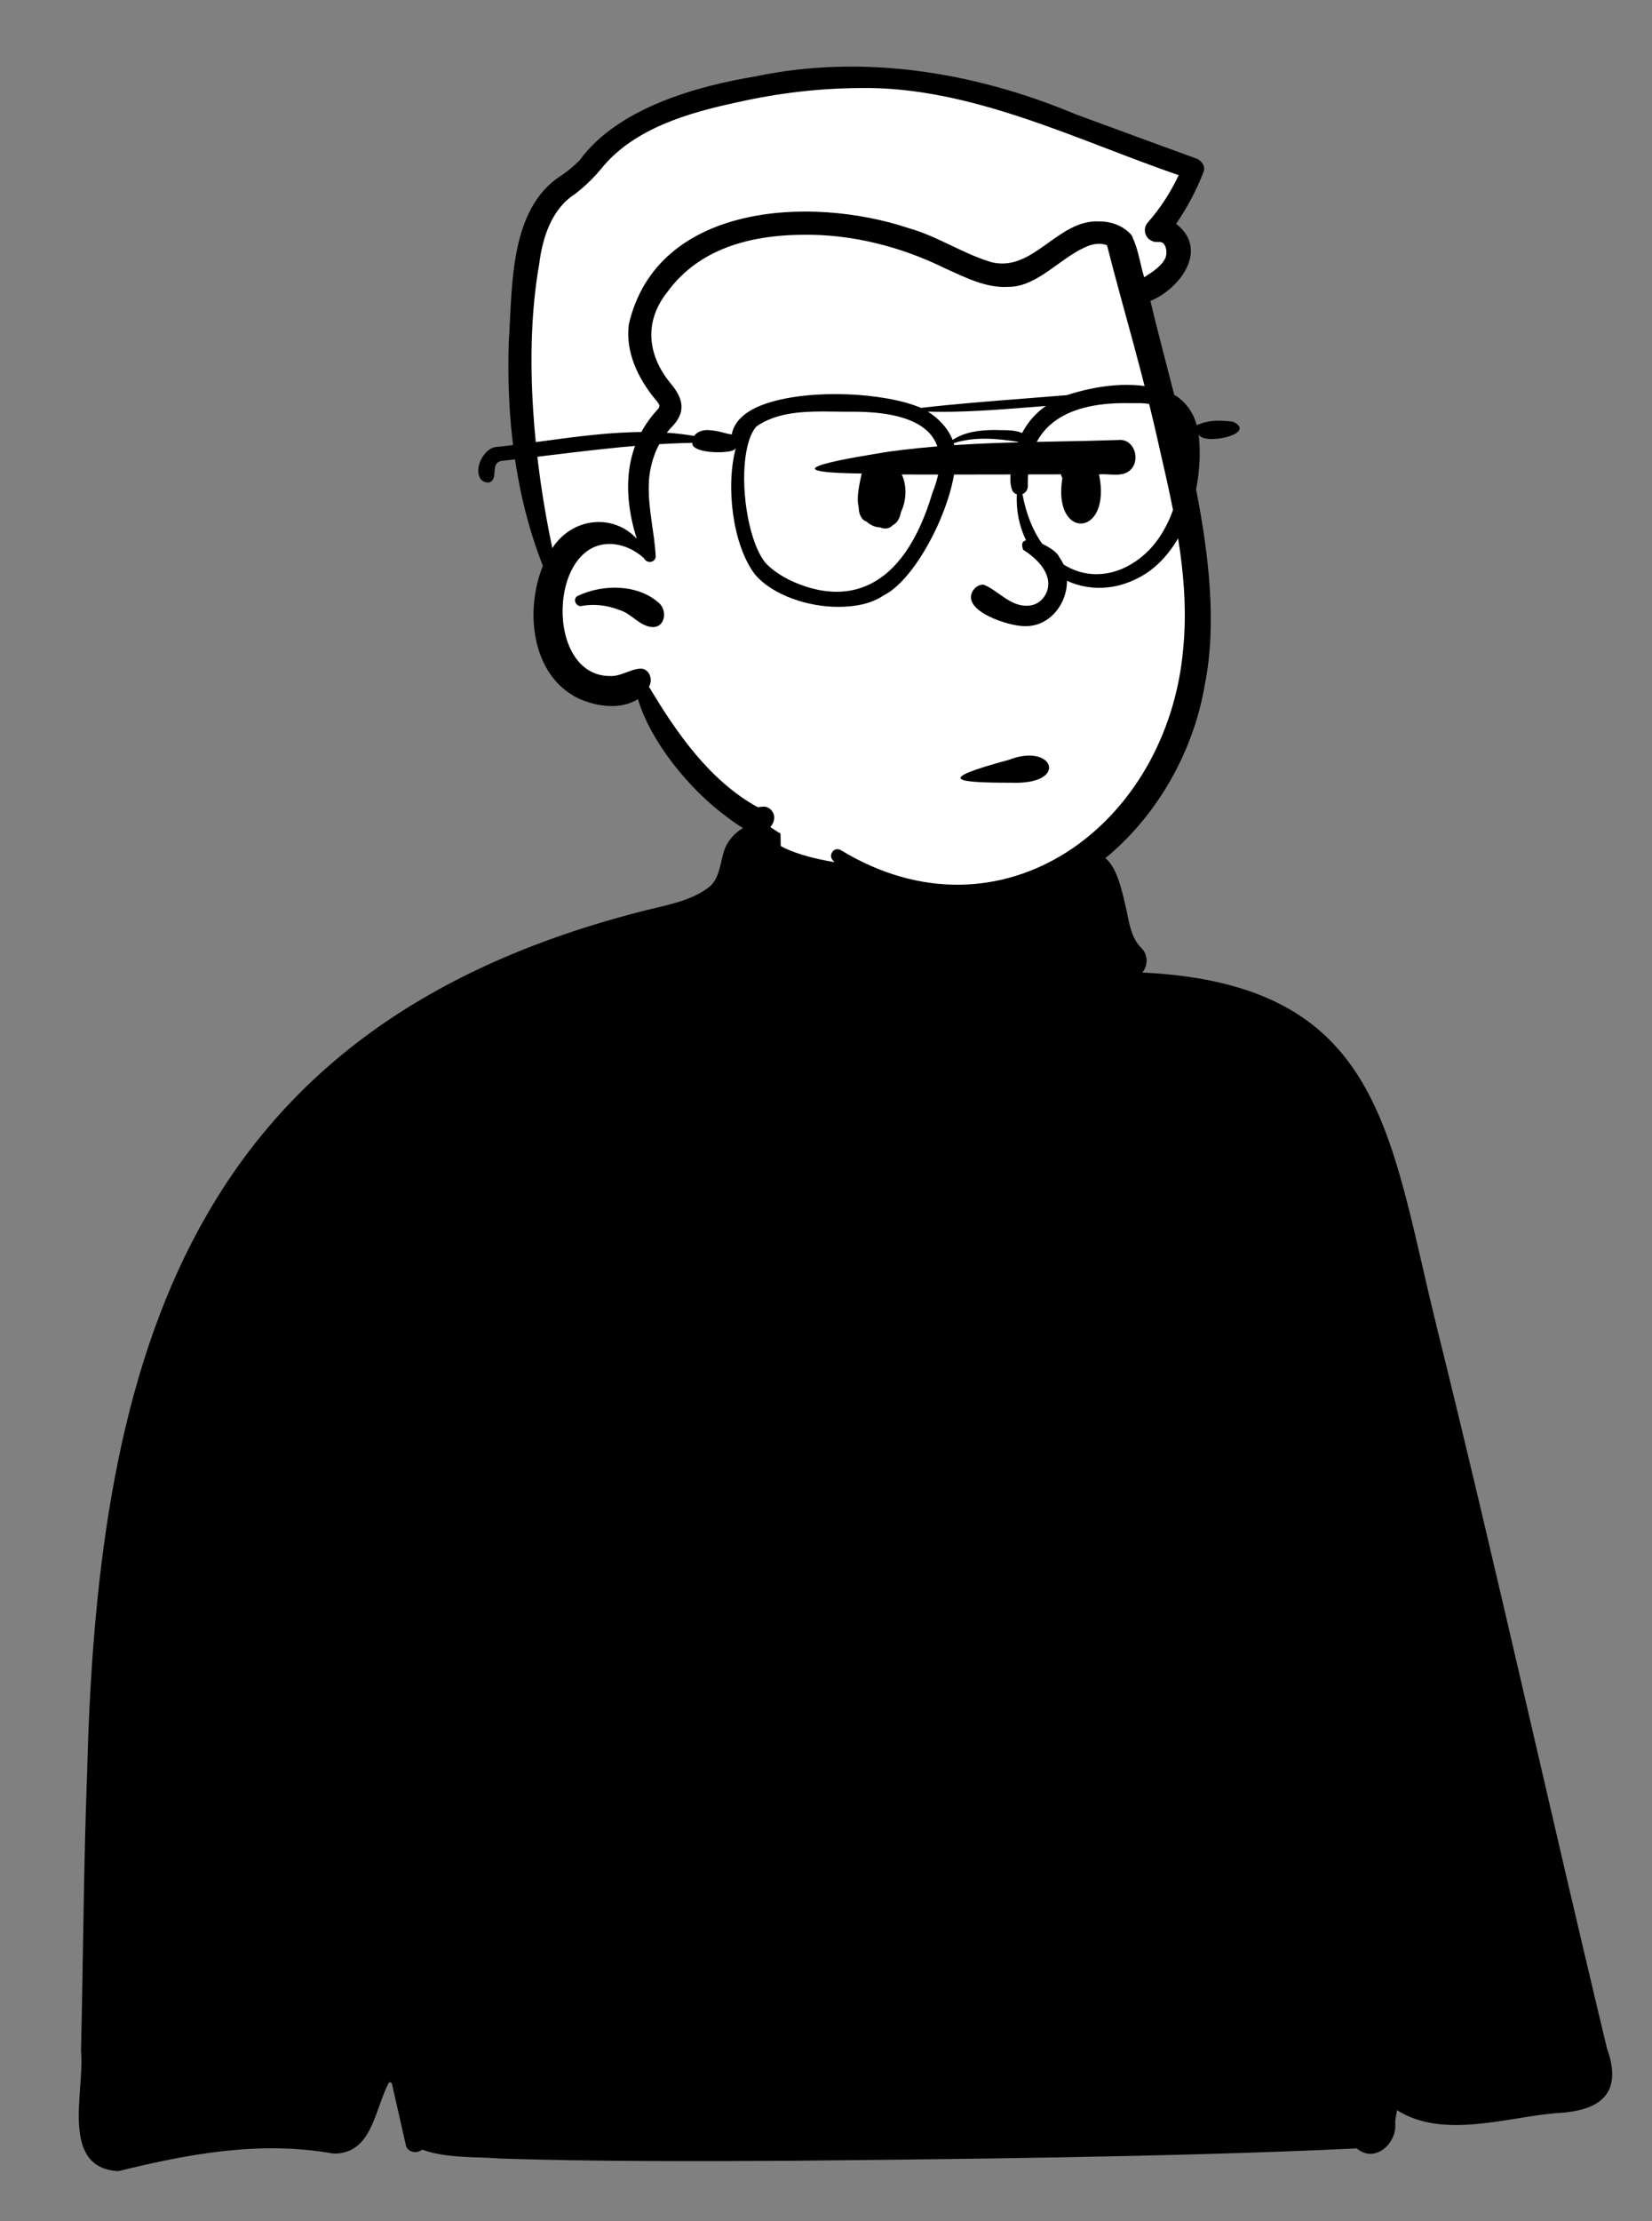
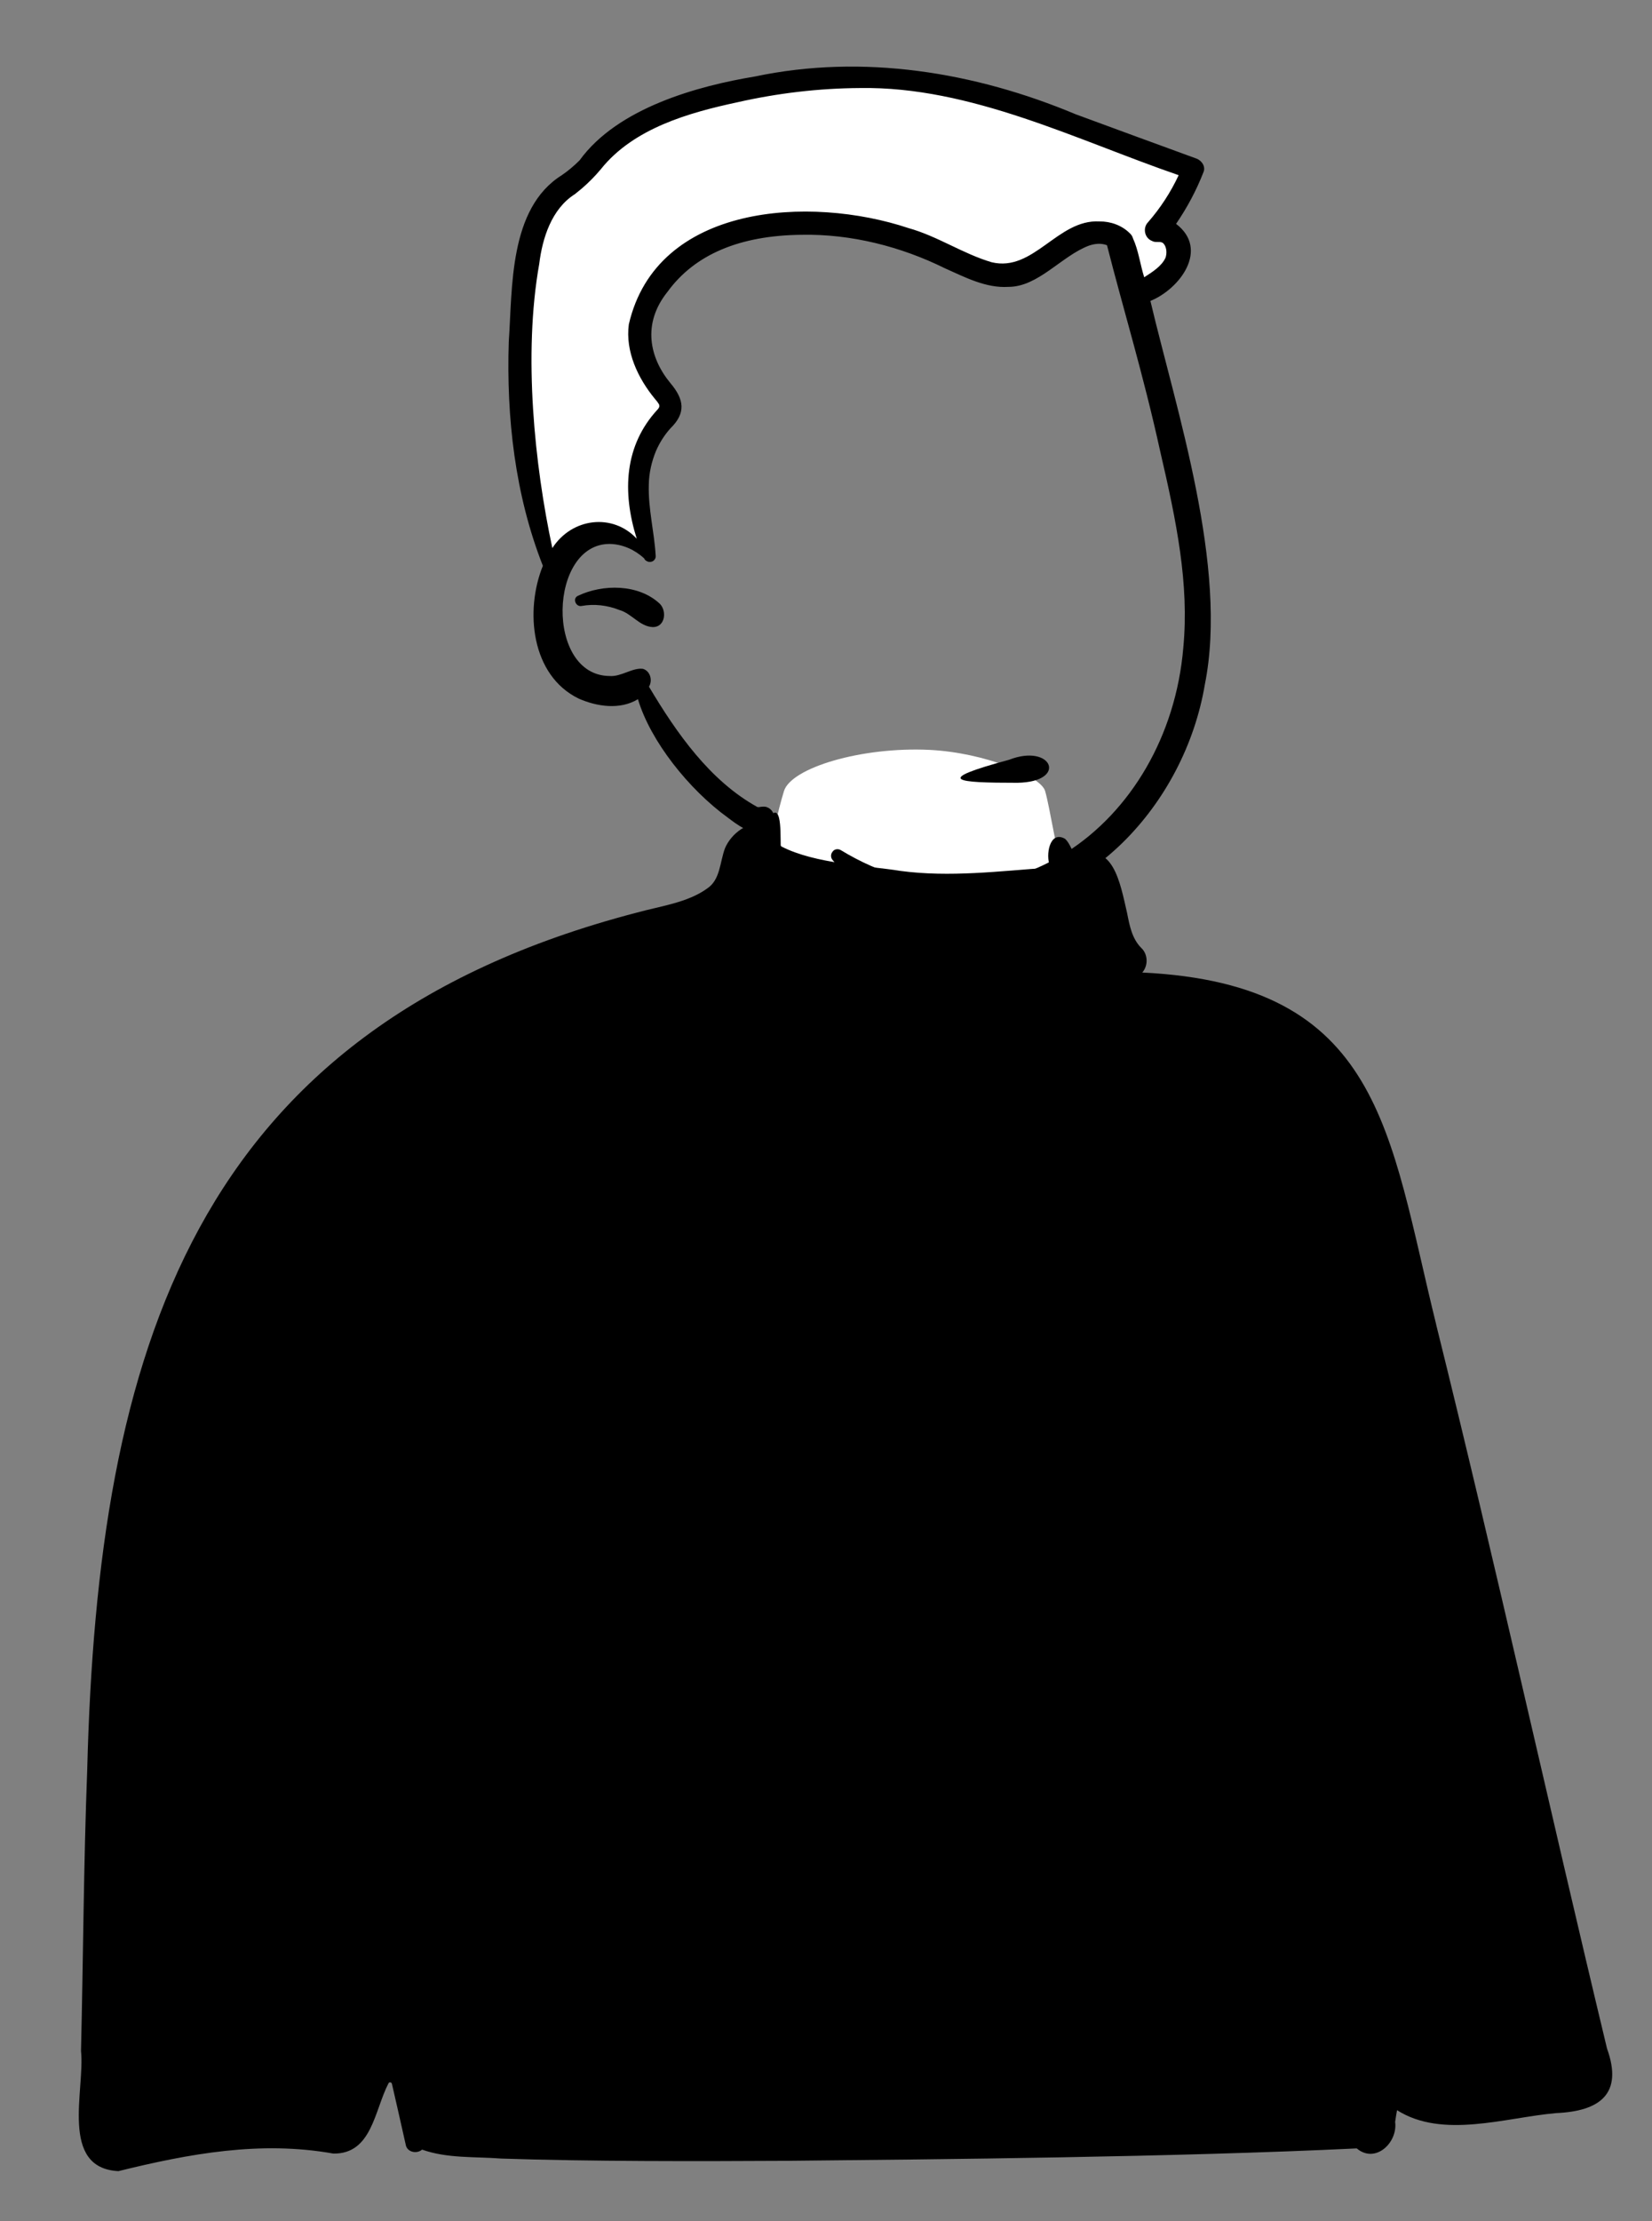
<svg xmlns="http://www.w3.org/2000/svg" width="96" height="129" xml:space="preserve" overflow="hidden">
  <rect width="100%" height="100%" fill="#808080" stroke="none" />
  <g transform="translate(-215 -107)">
    <path d="M-3275.13-1794.65C-3269.71-1795.84-3266.49-1795.84-3264.67-1797.7-3262.85-1799.54-3262.52-1802.72-3261.77-1805.17-3261.35-1806.52-3257.28-1807.75-3253.32-1807.56-3250.1-1807.4-3246.86-1806.04-3246.61-1805.17-3246.05-1803.24-3245.15-1794.95-3242.19-1793.67-3239.25-1792.4-3236.96-1792.85-3235.15-1789.81-3233.35-1786.77-3227.42-1774.38-3227.42-1771.49-3227.42-1768.6-3281.29-1770.19-3281.29-1770.19-3281.29-1770.19-3280.55-1793.45-3275.13-1794.65Z" fill="#FFFFFF" transform="matrix(1.001 0 0 1 3525.59 1958.11)" />
    <path d="M-3300.41-1725.02C-3303.85-1725.2-3302.34-1729.75-3302.58-1732-3302.45-1737.47-3302.43-1742.79-3302.22-1748.32-3301.6-1772.57-3296.11-1791.37-3270.35-1798.1L-3270.35-1798.1C-3268.99-1798.48-3267.37-1798.68-3266.23-1799.51-3265.46-1800.02-3265.5-1801.04-3265.19-1801.86-3264.83-1802.7-3263.84-1803.47-3262.9-1803.24-3261.89-1804.99-3261.98-1802.89-3261.96-1802.01-3261.95-1801.99-3261.94-1801.97-3261.92-1801.95-3259.94-1800.93-3256.89-1800.84-3255-1800.53-3252.15-1800.15-3249.24-1800.52-3246.41-1800.72L-3246.41-1800.72C-3246.33-1800.73-3246.31-1800.75-3246.31-1800.77-3246.31-1800.78-3246.32-1800.8-3246.33-1800.82-3246.59-1801.43-3246.36-1802.9-3245.46-1802.4-3245.13-1802.11-3245.08-1801.64-3244.74-1801.35-3242.67-1802.28-3242.26-1799.87-3241.85-1798.08-3241.71-1797.37-3241.57-1796.61-3241.04-1796.07-3240.64-1795.71-3240.61-1795.04-3240.97-1794.63-3227.06-1793.96-3226.66-1785.33-3223.91-1774.2L-3223.91-1774.19C-3220.45-1760.24-3217.34-1746.09-3213.99-1732.14L-3213.99-1732.14C-3213.04-1729.5-3214.41-1728.5-3216.95-1728.39-3219.9-1728.13-3223.53-1726.88-3226.18-1728.56-3226.22-1728.34-3226.26-1728.1-3226.29-1727.88-3226.13-1726.67-3227.44-1725.43-3228.52-1726.34L-3228.52-1726.34C-3239.16-1725.83-3252.58-1725.71-3261.51-1725.62-3266.89-1725.59-3273.1-1725.58-3278.17-1725.75-3279.76-1725.87-3281.31-1725.75-3282.78-1726.27-3283.09-1726-3283.66-1726.12-3283.73-1726.56-3283.99-1727.72-3284.26-1728.92-3284.53-1730.09-3284.55-1730.19-3284.69-1730.21-3284.73-1730.12-3285.55-1728.54-3285.69-1726.01-3287.93-1726.04-3292.17-1726.8-3296.31-1726.03-3300.41-1725.02Z" transform="matrix(1.001 0 0 1 3525.59 1958.11)" />
-     <path d="M-1229.16-940.276C-1231.51-940.262-1233.5-940.932-1235.02-942.031-1236.92-942.708-1239.21-943.751-1240.61-944.851-1241.15-944.71-1241.8-945.288-1242.21-945.591-1244.79-947.523-1246.49-950.096-1247.71-952.824-1248.64-951.653-1249.67-951.949-1250.93-952.535-1253.58-954.036-1253.6-957.088-1252.65-959.45-1254.66-963.947-1255.92-975.945-1252.86-980.738-1252.24-981.457-1251.32-981.887-1250.66-982.62-1250.07-983.262-1249.51-983.918-1248.83-984.432-1246.73-986.018-1243.14-986.864-1240.88-987.266-1231.47-989.296-1224.24-985.645-1215.72-982.557-1216.22-981.352-1216.87-980.21-1217.67-979.173-1215.55-978.384-1216.52-976.608-1218.16-975.705L-1218.95-975.332C-1217.43-969.883-1214.11-957.173-1215.62-952.824-1216.83-946.035-1222.12-940.227-1229.16-940.276" fill="#FFFFFF" transform="matrix(1.001 0 0 1 1501.12 1099.52)" />
    <path d="M-1252.79-960.049C-1254.67-964.892-1256.05-976.149-1253.1-980.76-1252.48-981.479-1251.36-981.838-1250.69-982.571-1250.1-983.213-1249.7-984.199-1249.02-984.707-1246.93-986.3-1243.2-987.026-1240.94-987.421-1236.62-988.359-1232.77-988.211-1229.03-987.351-1224.63-986.335-1220.17-984.51-1215.57-982.839-1216.07-981.634-1216.72-980.287-1217.51-979.244-1215.39-978.454-1216.55-976.558-1218.2-975.656L-1218.92-975.332C-1219.11-976.354-1219.61-979.011-1220.69-979.124-1222.14-979.265-1224.96-976.459-1226.73-976.565-1228.12-976.643-1232.8-979.808-1239.08-979.589-1244.33-979.399-1246.27-976.375-1247.59-974.049-1248.9-971.722-1245.63-968.832-1245.63-968.832-1245.63-968.832-1247.59-966.323-1247.59-965.23-1247.59-964.13-1247.39-960.634-1247.39-960.634-1247.39-960.634-1249.04-961.762-1250.25-961.762-1251.46-961.762-1252.54-960.049-1252.54-960.049L-1252.79-960.049Z" fill="#FFFFFF" transform="matrix(1.001 0 0 1 1501.12 1099.52)" />
    <path d="M-1229.14-939.628C-1231.19-939.628-1233.28-940.079-1235-941.221-1235.56-941.601-1236.07-942.052-1236.5-942.574-1236.62-942.708-1236.62-942.919-1236.5-943.06-1236.4-943.209-1236.19-943.244-1236.03-943.152-1226.7-937.471-1217.01-944.583-1216.14-954.91-1215.79-958.611-1216.54-962.255-1217.48-966.302-1218.47-970.82-1219.64-974.606-1220.57-978.278-1220.91-978.412-1221.29-978.37-1221.63-978.25-1223.21-977.651-1224.56-975.86-1226.29-975.86-1227.6-975.776-1228.82-976.424-1229.98-976.939-1232.53-978.201-1235.43-978.941-1238.3-978.884-1241.9-978.849-1244.51-977.735-1246.08-975.578-1247.57-973.724-1247.13-971.737-1245.91-970.263-1245.12-969.326-1245-968.536-1245.91-967.648-1246.26-967.26-1246.54-966.816-1246.75-966.337-1247.01-965.709-1247.16-965.04-1247.17-964.363-1247.21-962.953-1246.85-961.635-1246.77-960.239-1246.75-960.042-1246.93-959.866-1247.13-959.887-1247.13-959.887-1247.22-959.887-1247.28-959.929-1247.28-959.929-1247.29-959.929-1247.29-959.936-1247.36-959.964-1247.41-960.021-1247.44-960.091-1247.98-960.592-1248.68-960.909-1249.41-960.93-1252.99-960.987-1253.19-953.289-1249.45-953.261-1248.78-953.204-1248.11-953.761-1247.51-953.677-1247.08-953.55-1246.94-953-1247.16-952.64-1245.56-949.948-1243.62-947.17-1240.86-945.648-1240.8-945.641-1240.73-945.648-1240.68-945.662-1240.54-945.676-1240.41-945.69-1240.29-945.633-1240.16-945.584-1240.06-945.492-1239.99-945.38-1239.72-944.964-1240.03-944.428-1240.44-944.252-1241.18-943.935-1242.11-944.682-1242.58-945.034-1244.85-946.677-1247.08-949.489-1247.8-951.914-1248.84-951.28-1250.19-951.484-1251.24-951.949-1254.01-953.296-1254.37-957.067-1253.32-959.661-1254.94-963.785-1255.44-968.268-1255.3-972.667-1255.08-975.769-1255.31-980.414-1252.22-982.346-1251.85-982.599-1251.51-982.888-1251.19-983.206-1248.97-986.272-1244.29-987.534-1241.01-988.077-1234.73-989.402-1228.24-988.337-1222.39-985.884-1220.12-985.045-1217.58-984.115-1215.38-983.311-1215.07-983.199-1214.83-982.846-1214.97-982.522-1215.38-981.464-1215.92-980.456-1216.56-979.519-1214.62-978.038-1216.34-975.74-1218.05-975.043-1216.56-968.727-1213.52-959.577-1214.89-952.767-1216.05-945.852-1221.79-939.487-1229.14-939.628ZM-1234.91-987.407C-1237.3-987.393-1239.68-987.111-1242.02-986.582-1244.81-985.983-1248.05-985.081-1249.95-982.698-1250.29-982.289-1250.67-981.908-1251.07-981.563L-1251.46-981.246C-1252.82-980.386-1253.35-978.673-1253.53-977.2-1254.47-971.92-1253.8-965.505-1252.77-960.69-1251.62-962.467-1249.25-962.721-1247.87-961.233-1248.73-963.968-1248.58-966.654-1246.67-968.727-1246.62-968.776-1246.58-968.839-1246.56-968.903-1246.56-968.952-1246.56-969.001-1246.58-969.044-1246.65-969.157-1246.73-969.262-1246.82-969.361-1247.8-970.552-1248.54-972.11-1248.33-973.682-1246.72-980.689-1237.81-981.182-1232.09-979.272-1230.4-978.8-1228.94-977.785-1227.27-977.291-1224.83-976.699-1223.44-979.794-1221.01-979.66-1220.36-979.667-1219.71-979.434-1219.25-978.976-1219.16-978.899-1219.09-978.786-1219.06-978.673-1218.74-977.975-1218.65-977.179-1218.41-976.417-1217.92-976.734-1217.39-977.066-1217.17-977.559-1217.1-977.778-1217.1-978.024-1217.2-978.243-1217.24-978.32-1217.29-978.384-1217.35-978.426-1217.53-978.518-1217.76-978.412-1217.95-978.525-1218.39-978.687-1218.51-979.279-1218.19-979.611-1217.47-980.435-1216.87-981.359-1216.41-982.346-1222.33-984.383-1228.47-987.513-1234.91-987.407L-1234.91-987.407ZM-1246.92-956.101-1246.94-956.101C-1247.71-956.137-1248.16-956.891-1248.88-957.095-1249.57-957.37-1250.34-957.462-1251.07-957.328-1251.41-957.258-1251.62-957.772-1251.28-957.92-1249.84-958.604-1247.77-958.618-1246.53-957.455-1246.11-957.032-1246.22-956.109-1246.92-956.101Z" transform="matrix(1.001 0 0 1 1501.12 1099.52)" />
    <path d="M-1098.13-245.67C-1101.7-245.671-1103.09-245.797-1098.62-247.004L-1098.62-247.004C-1096.11-247.987-1095.17-245.72-1098.13-245.67Z" transform="matrix(1.001 0 0 1 1373.35 398.131)" />
-     <path d="M-1097.75-254.77C-1098.58-254.764-1101.21-255.586-1100.78-256.691-1100.67-256.962-1100.4-257.199-1100.09-257.176-1099.28-256.869-1098.54-255.885-1097.52-255.957-1096.72-255.973-1096.17-256.797-1096.38-257.575-1096.6-258.416-1097.51-259.026-1097.79-259.196-1098.27-260.406-1095.94-259.399-1095.7-258.776-1094.55-257.214-1095.75-254.671-1097.75-254.77Z" transform="matrix(1.001 0 0 1 1373.35 398.131)" />
-     <path d="M-1105.8-260.438C-1105.91-260.441-1106.02-260.464-1106.11-260.505-1106.39-260.509-1106.68-260.641-1106.88-260.836-1107.21-260.933-1107.34-261.332-1107.34-261.653-1107.49-262.287-1107.3-262.982-1107.17-263.632-1113.3-263.7-1107.37-264.607-1105.57-264.906-1100.87-265.536-1096.83-265.421-1092.24-265.579-1091.37-265.652-1090.98-264.49-1091.52-263.89-1091.98-263.369-1092.78-263.643-1093.39-263.58-1092.63-259.899-1096.11-259.731-1095.52-263.362-1095.55-263.426-1095.59-263.515-1095.6-263.582-1098.63-263.583-1101.83-263.562-1104.84-263.575-1104.53-262.908-1104.57-262.05-1104.89-261.392-1104.94-261.108-1105.07-260.769-1105.37-260.629-1105.48-260.506-1105.64-260.435-1105.8-260.438Z" transform="matrix(1.001 0 0 1 1373.35 398.131)" />
-     <path d="M39.516-188.92C37.819-188.91 35.691-189.565 34.641-190.832 33.373-192.528 32.953-195.893 33.546-198.128L33.54-198.131C33.536-198.133 33.533-198.134 33.529-198.136 33.522-198.063 33.417-198.002 33.226-197.959 32.604-197.83 31.4-197.894 31.083-198.25 31.035-198.303 31.016-198.376 31.03-198.445 27.273-198.375 23.7-197.806 20.026-197.406 19.204-197.338 19.839-196.33 19.22-196.142L19.198-196.142C19.038-196.134 18.883-196.192 18.768-196.305 18.291-196.907 18.906-198.089 19.585-198.199 23.409-198.595 27.282-199.494 31.128-198.849 31.308-199.077 31.567-199.189 31.92-199.189 32.237-199.173 32.55-199.12 32.854-199.031 33.021-198.99 33.177-198.95 33.312-198.93 33.488-199.914 34.473-200.45 35.344-200.74 37.934-201.597 42.205-201.367 44.303-200.477 46.283-200.705 48.337-200.865 50.323-201.02L50.326-201.02C51.129-201.083 51.96-201.148 52.762-201.215 54.558-201.794 56.539-202.056 58.376-201.519 58.41-201.521 58.439-201.522 58.465-201.522 58.636-201.522 58.663-201.483 58.713-201.413 58.723-201.399 58.734-201.384 58.747-201.368 59.522-201.019 60.105-200.294 60.304-199.47 60.714-199.653 61.16-199.742 61.61-199.73 61.883-199.728 62.155-199.708 62.425-199.671 63.878-198.967 60.689-198.261 60.419-198.944 60.767-195.997 59.673-191.927 56.811-190.546 53.296-188.818 49.68-191.624 49.864-195.458 49.751-195.487 49.657-195.565 49.606-195.67 49.29-196.392 49.69-197.737 49.936-198.503 48.702-198.702 47.409-198.816 46.201-198.428 46.865-196.184 44.31-190.656 42.134-189.587 41.369-189.072 40.422-188.924 39.516-188.92L39.516-188.92 39.516-188.92ZM38.616-200.267C37.251-200.267 35.838-200.161 34.746-199.396 34.482-199.103 34.279-198.596 34.16-197.93 33.799-195.973 34.241-192.959 35.151-191.638 35.321-191.363 35.84-190.905 36.618-190.503 39.878-188.93 43.234-189.722 44.966-195.546 46.468-199.277 43.674-200.229 40.48-200.253 39.865-200.245 39.242-200.267 38.616-200.267L38.616-200.267ZM56.386-200.751C52.964-200.811 50.46-199.618 50.501-196.054 50.519-195.921 50.495-195.786 50.431-195.668 50.375-195.577 50.29-195.506 50.191-195.466 51.076-190.696 54.907-189.57 57.533-192.209 58.476-193.191 59.105-194.591 59.351-196.258 59.758-198.495 59.602-200.844 56.766-200.749 56.63-200.751 56.505-200.751 56.386-200.751L56.386-200.751ZM44.697-200.258 44.697-200.258C45.019-200.063 45.309-199.82 45.557-199.537 45.804-199.267 46.001-198.955 46.136-198.615 46.857-199.093 47.748-199.192 48.593-199.192 49.088-199.165 49.712-199.23 50.171-199.014 50.493-199.641 50.971-200.188 51.551-200.587 51.236-200.563 50.913-200.537 50.6-200.513L50.599-200.513C48.655-200.36 46.649-200.202 44.697-200.258Z" transform="matrix(1.001 0 0 1 224.175 331.164)" />
  </g>
</svg>